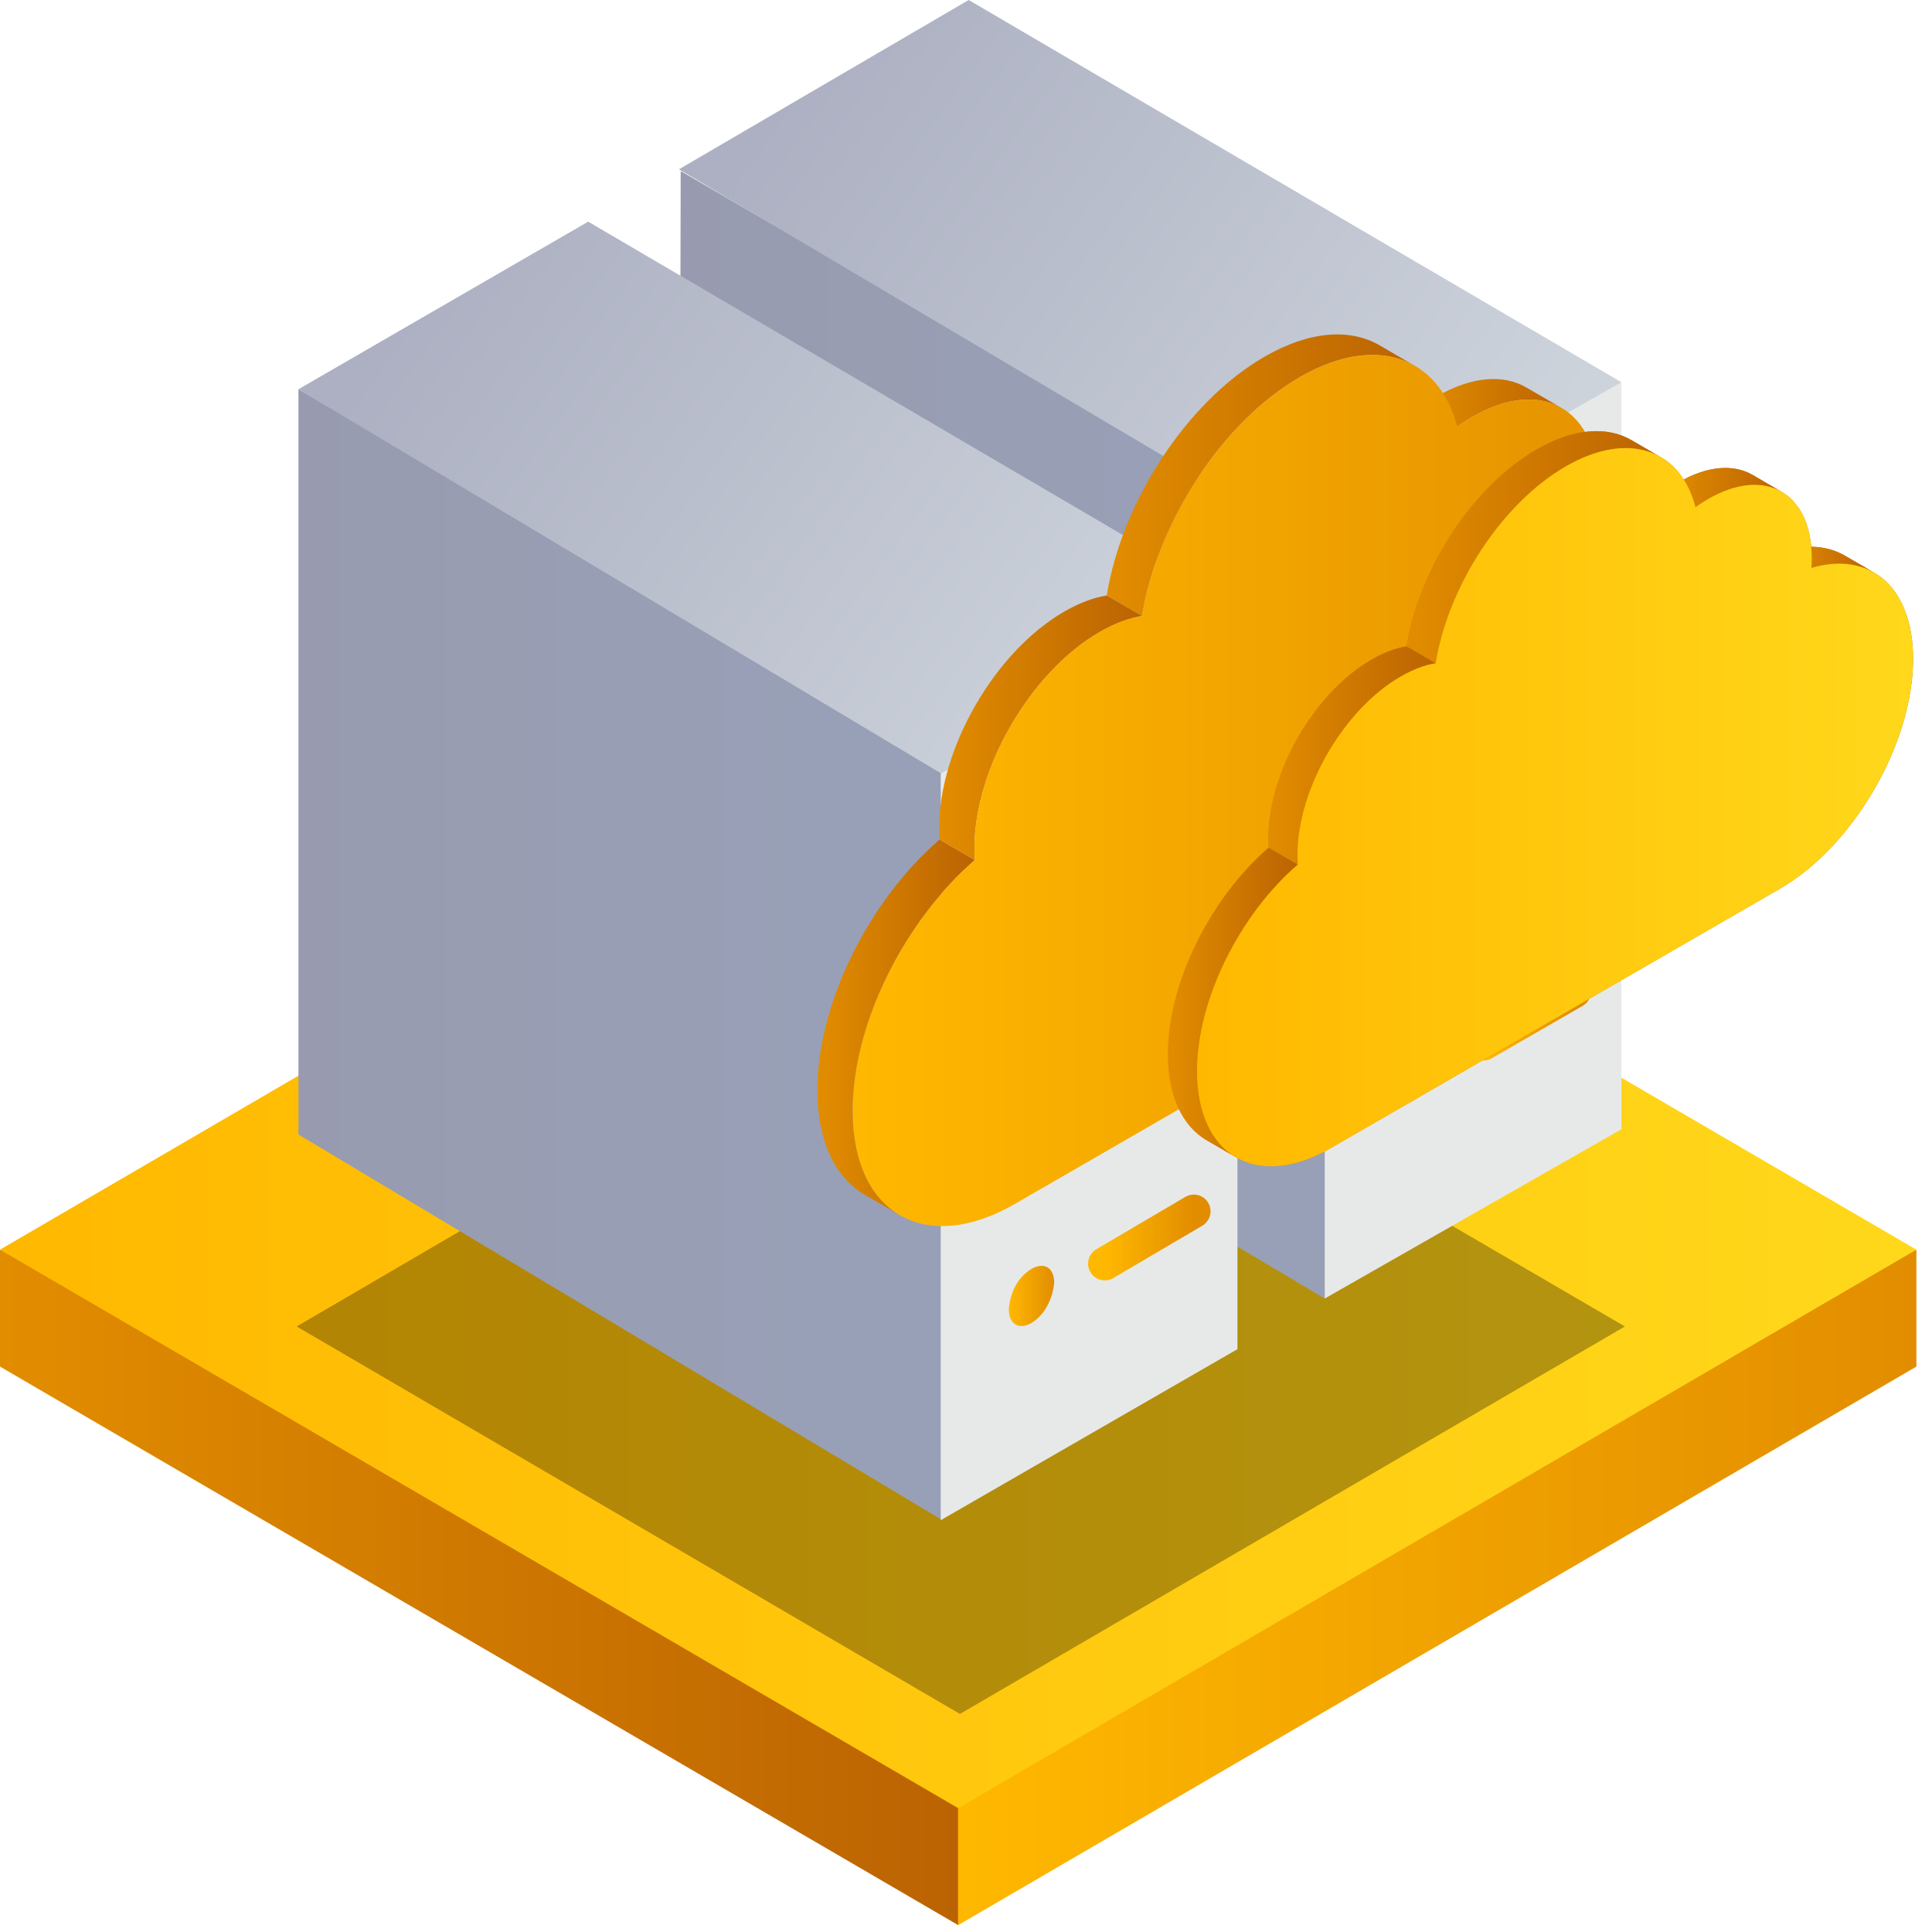
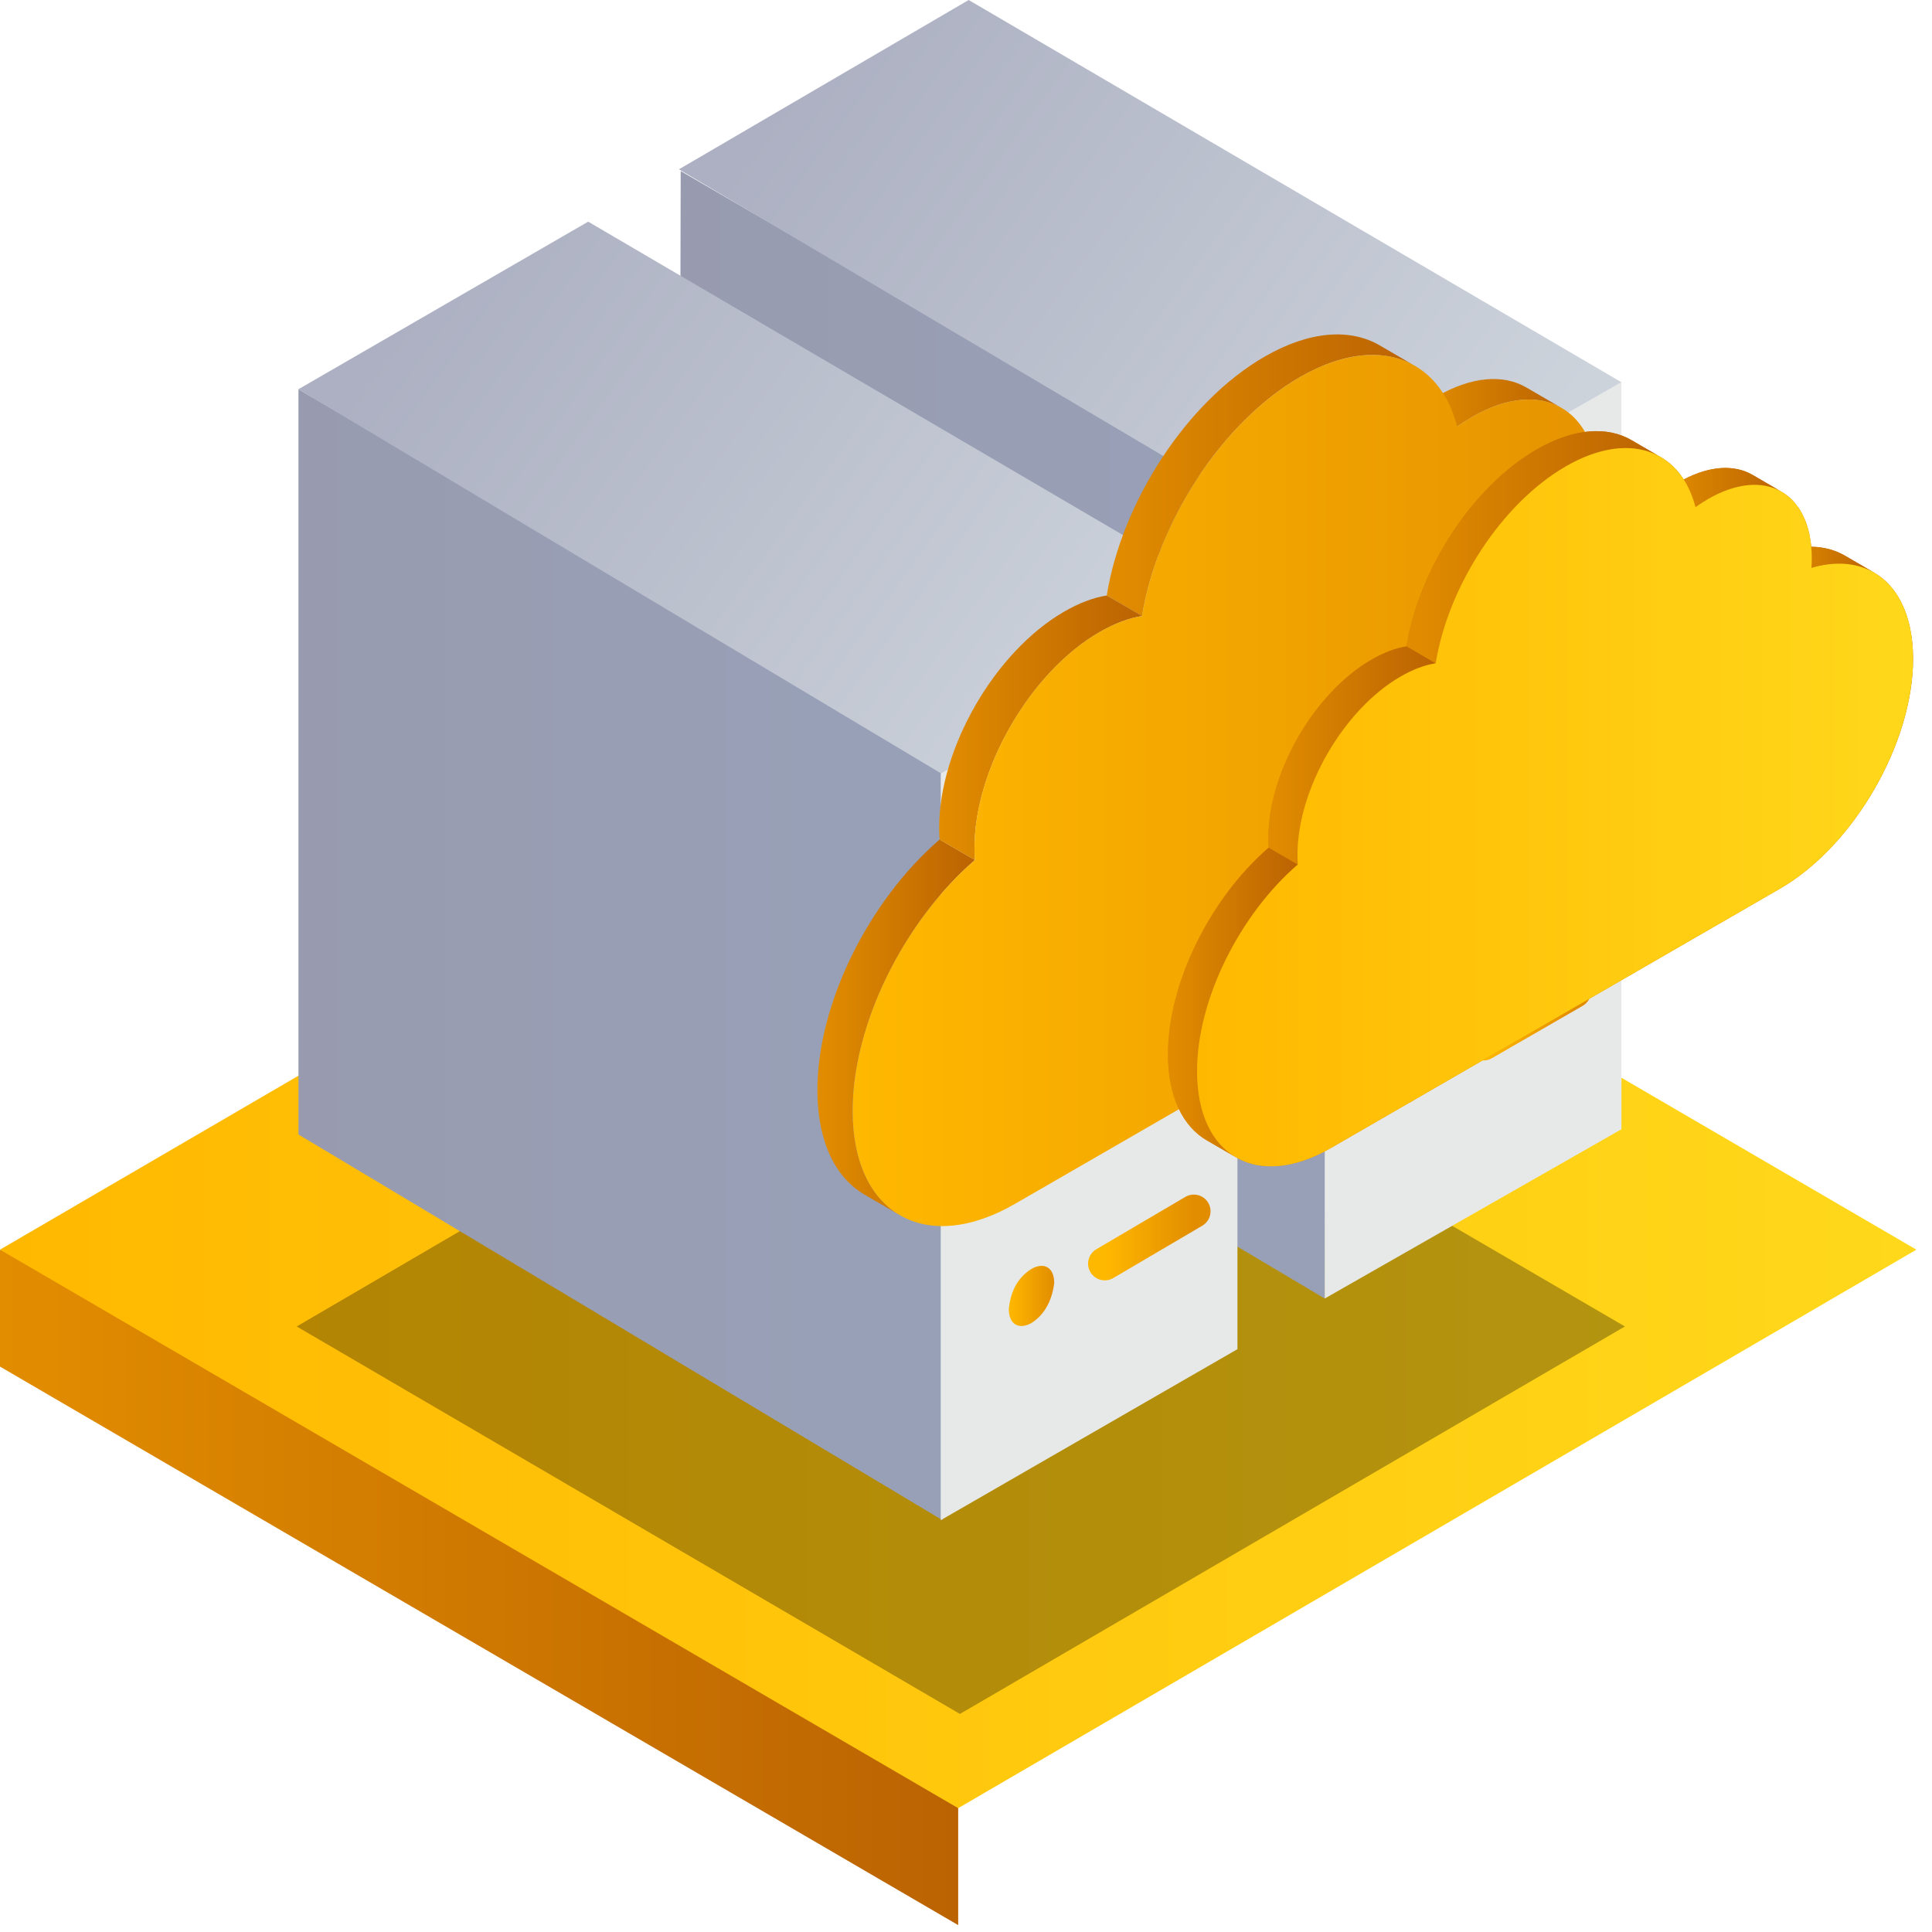
<svg xmlns="http://www.w3.org/2000/svg" width="52" height="52" viewBox="0 0 52 52" fill="none">
  <g clip-path="url(#clip0_2020_76545)">
    <path d="M25.79 43.688L0 33.635V36.782L25.79 51.815V43.688Z" fill="url(#paint0_linear_2020_76545)" />
-     <path d="M51.58 36.782V33.635L25.79 43.688V51.815L51.58 36.782Z" fill="url(#paint1_linear_2020_76545)" />
    <path d="M0 33.635L25.79 48.667L51.58 33.635L25.79 18.602L0 33.635Z" fill="url(#paint2_linear_2020_76545)" />
    <path opacity="0.3" d="M7.986 35.702L25.837 46.131L43.735 35.702L25.837 25.273L7.986 35.702Z" fill="url(#paint3_linear_2020_76545)" />
    <path d="M35.796 14.751L18.321 4.604L18.274 24.616L35.655 34.95L35.796 14.751Z" fill="url(#paint4_linear_2020_76545)" />
    <path d="M43.641 30.394V10.288L35.655 14.845V34.95L43.641 30.394Z" fill="url(#paint5_linear_2020_76545)" />
    <path d="M18.274 4.557L35.655 14.845L43.641 10.288L26.072 0L18.274 4.557Z" fill="url(#paint6_linear_2020_76545)" />
    <path d="M39.93 17.851L42.372 16.442" stroke="url(#paint7_linear_2020_76545)" stroke-width="0.9" stroke-linecap="round" stroke-linejoin="round" />
    <path d="M39.93 23.065L42.372 21.609" stroke="url(#paint8_linear_2020_76545)" stroke-width="0.9" stroke-linecap="round" stroke-linejoin="round" />
    <path d="M39.93 28.092L42.372 26.683" stroke="url(#paint9_linear_2020_76545)" stroke-width="0.9" stroke-linecap="round" stroke-linejoin="round" />
-     <path fill-rule="evenodd" clip-rule="evenodd" d="M38.004 18.18C38.333 17.992 38.615 18.133 38.615 18.556C38.615 18.978 38.38 19.401 38.004 19.636C37.675 19.824 37.393 19.683 37.393 19.26C37.44 18.837 37.628 18.462 38.004 18.18Z" fill="url(#paint10_linear_2020_76545)" />
-     <path fill-rule="evenodd" clip-rule="evenodd" d="M38.004 23.206C38.333 23.018 38.615 23.159 38.615 23.582C38.615 24.005 38.38 24.428 38.004 24.663C37.675 24.851 37.393 24.71 37.393 24.287C37.44 23.864 37.628 23.441 38.004 23.206Z" fill="url(#paint11_linear_2020_76545)" />
    <path fill-rule="evenodd" clip-rule="evenodd" d="M38.004 28.186C38.333 27.998 38.615 28.139 38.615 28.562C38.615 28.985 38.38 29.407 38.004 29.642C37.675 29.83 37.393 29.689 37.393 29.266C37.44 28.844 37.628 28.421 38.004 28.186Z" fill="url(#paint12_linear_2020_76545)" />
-     <path d="M25.415 20.669L8.033 10.476V30.535L25.367 40.916L25.415 20.669Z" fill="url(#paint13_linear_2020_76545)" />
+     <path d="M25.415 20.669L8.033 10.476V30.535L25.367 40.916L25.415 20.669" fill="url(#paint13_linear_2020_76545)" />
    <path d="M33.306 36.313V16.207L25.32 20.811V40.916L33.306 36.313Z" fill="url(#paint14_linear_2020_76545)" />
    <path d="M8.033 10.476L25.32 20.811L33.306 16.207L15.831 5.966L8.033 10.476Z" fill="url(#paint15_linear_2020_76545)" />
    <path d="M29.736 23.817L32.132 22.408" stroke="url(#paint16_linear_2020_76545)" stroke-width="0.9" stroke-linecap="round" stroke-linejoin="round" />
    <path d="M29.736 28.985L32.132 27.575" stroke="url(#paint17_linear_2020_76545)" stroke-width="0.9" stroke-linecap="round" stroke-linejoin="round" />
    <path d="M29.736 34.011L32.132 32.602" stroke="url(#paint18_linear_2020_76545)" stroke-width="0.9" stroke-linecap="round" stroke-linejoin="round" />
    <path fill-rule="evenodd" clip-rule="evenodd" d="M27.763 24.146C28.092 23.958 28.374 24.099 28.374 24.522C28.327 24.945 28.139 25.367 27.763 25.602C27.434 25.79 27.152 25.649 27.152 25.226C27.199 24.803 27.387 24.381 27.763 24.146Z" fill="url(#paint19_linear_2020_76545)" />
    <path fill-rule="evenodd" clip-rule="evenodd" d="M27.763 29.172C28.092 28.985 28.374 29.125 28.374 29.548C28.327 29.971 28.139 30.394 27.763 30.629C27.434 30.817 27.152 30.676 27.152 30.253C27.199 29.83 27.387 29.407 27.763 29.172Z" fill="url(#paint20_linear_2020_76545)" />
    <path fill-rule="evenodd" clip-rule="evenodd" d="M27.763 34.152C28.092 33.964 28.374 34.105 28.374 34.528C28.327 34.951 28.139 35.373 27.763 35.608C27.434 35.796 27.152 35.655 27.152 35.232C27.199 34.763 27.387 34.387 27.763 34.152Z" fill="url(#paint21_linear_2020_76545)" />
    <path d="M41.082 10.429L42.032 10.981C41.419 10.624 40.569 10.675 39.63 11.217C39.49 11.298 39.353 11.385 39.219 11.482L38.27 10.93C38.403 10.833 38.541 10.746 38.681 10.665C39.619 10.123 40.469 10.072 41.082 10.429Z" fill="url(#paint22_linear_2020_76545)" />
    <path d="M38.085 9.849C37.293 9.387 36.199 9.451 34.986 10.149C32.887 11.361 31.142 14.07 30.738 16.58L29.788 16.027C30.192 13.518 31.937 10.809 34.036 9.6C35.249 8.899 36.343 8.835 37.135 9.296L38.085 9.849Z" fill="url(#paint23_linear_2020_76545)" />
    <path d="M24.219 32.706L23.27 32.154C22.488 31.7 22.004 30.734 22 29.36C21.993 27.01 23.392 24.234 25.29 22.596L26.239 23.148C24.342 24.786 22.943 27.562 22.95 29.912C22.954 31.286 23.438 32.252 24.219 32.706Z" fill="url(#paint24_linear_2020_76545)" />
    <path d="M26.239 23.148L25.29 22.596C25.283 22.494 25.278 22.395 25.278 22.288C25.272 20.143 26.777 17.539 28.642 16.462C29.044 16.23 29.429 16.084 29.788 16.028L30.738 16.579C30.378 16.636 29.993 16.782 29.591 17.014C27.727 18.091 26.222 20.695 26.228 22.84C26.228 22.947 26.233 23.046 26.239 23.148Z" fill="url(#paint25_linear_2020_76545)" />
    <path d="M34.987 10.15C37.02 8.977 38.732 9.592 39.22 11.482C39.353 11.385 39.491 11.298 39.63 11.217C41.495 10.14 43.01 11.001 43.016 13.147C43.016 13.253 43.012 13.357 43.006 13.464C44.904 12.908 46.316 14.066 46.323 16.416C46.331 19.182 44.389 22.546 41.982 23.936C39.578 25.324 29.723 31.014 27.321 32.401C24.912 33.792 22.958 32.678 22.95 29.912C22.943 27.562 24.342 24.786 26.239 23.148C26.233 23.046 26.228 22.947 26.228 22.84C26.222 20.695 27.727 18.091 29.591 17.014C29.993 16.782 30.378 16.636 30.738 16.58C31.142 14.071 32.888 11.362 34.987 10.15Z" fill="url(#paint26_linear_2020_76545)" />
    <path d="M51.491 17.717C51.498 19.998 49.895 22.771 47.911 23.916C45.927 25.061 37.805 29.754 35.825 30.896C34.804 31.486 33.881 31.53 33.227 31.125L32.483 30.694C31.84 30.32 31.439 29.522 31.436 28.39C31.432 26.453 32.584 24.165 34.147 22.814C34.144 22.73 34.14 22.646 34.14 22.558C34.134 20.79 35.373 18.644 36.913 17.754C37.243 17.566 37.559 17.444 37.856 17.397C38.189 15.329 39.628 13.095 41.359 12.098C42.359 11.519 43.262 11.468 43.916 11.849L44.65 12.277C44.667 12.287 44.68 12.293 44.697 12.303C44.943 12.442 45.152 12.647 45.317 12.906C46.041 12.526 46.691 12.506 47.17 12.782L47.948 13.237C48.123 13.334 48.271 13.473 48.389 13.648L48.392 13.644C48.406 13.661 48.416 13.678 48.426 13.698C48.426 13.698 48.429 13.702 48.433 13.705C48.46 13.749 48.487 13.799 48.514 13.85C48.541 13.9 48.564 13.954 48.588 14.012C48.611 14.065 48.632 14.126 48.648 14.187C48.665 14.237 48.679 14.291 48.692 14.348C48.696 14.358 48.699 14.369 48.699 14.382C48.712 14.446 48.722 14.51 48.733 14.578C48.739 14.625 48.746 14.668 48.749 14.716C49.086 14.719 49.393 14.803 49.659 14.958L50.444 15.413C50.4 15.386 50.353 15.363 50.306 15.342C51.03 15.679 51.485 16.508 51.491 17.717Z" fill="url(#paint27_linear_2020_76545)" />
    <path d="M49.66 14.958L50.443 15.413C49.986 15.147 49.405 15.094 48.755 15.284L47.972 14.829C48.622 14.639 49.203 14.692 49.66 14.958Z" fill="url(#paint28_linear_2020_76545)" />
    <path d="M47.17 12.781L47.953 13.236C47.447 12.943 46.746 12.985 45.972 13.431C45.857 13.498 45.743 13.57 45.634 13.649L44.851 13.194C44.961 13.115 45.074 13.043 45.189 12.976C45.963 12.53 46.664 12.488 47.17 12.781Z" fill="url(#paint29_linear_2020_76545)" />
    <path d="M44.698 12.303C44.045 11.923 43.143 11.976 42.143 12.551C40.413 13.551 38.974 15.784 38.641 17.853L37.857 17.398C38.191 15.328 39.629 13.095 41.359 12.098C42.359 11.52 43.262 11.467 43.915 11.848L44.698 12.303Z" fill="url(#paint30_linear_2020_76545)" />
    <path d="M33.266 31.149L32.483 30.694C31.838 30.32 31.439 29.523 31.436 28.39C31.431 26.453 32.584 24.164 34.148 22.814L34.931 23.268C33.367 24.619 32.214 26.908 32.219 28.846C32.222 29.978 32.621 30.775 33.266 31.149Z" fill="url(#paint31_linear_2020_76545)" />
    <path d="M34.931 23.268L34.148 22.813C34.143 22.729 34.139 22.647 34.139 22.56C34.134 20.791 35.374 18.644 36.912 17.756C37.243 17.564 37.561 17.444 37.857 17.398L38.64 17.853C38.344 17.899 38.026 18.02 37.695 18.211C36.157 19.099 34.917 21.246 34.922 23.015C34.922 23.102 34.926 23.184 34.931 23.268Z" fill="url(#paint32_linear_2020_76545)" />
    <path d="M42.144 12.552C43.82 11.584 45.231 12.092 45.634 13.649C45.744 13.57 45.857 13.498 45.972 13.431C47.51 12.544 48.759 13.254 48.764 15.022C48.764 15.11 48.761 15.196 48.755 15.284C50.321 14.825 51.485 15.78 51.49 17.718C51.497 19.998 49.896 22.772 47.911 23.918C45.929 25.062 37.804 29.754 35.824 30.898C33.837 32.044 32.226 31.126 32.219 28.845C32.214 26.907 33.367 24.619 34.931 23.268C34.926 23.184 34.922 23.102 34.922 23.015C34.917 21.246 36.158 19.099 37.695 18.211C38.027 18.02 38.344 17.899 38.641 17.853C38.974 15.784 40.413 13.551 42.144 12.552Z" fill="url(#paint33_linear_2020_76545)" />
  </g>
  <defs>
    <linearGradient id="paint0_linear_2020_76545" x1="0" y1="42.725" x2="25.79" y2="42.725" gradientUnits="userSpaceOnUse">
      <stop stop-color="#E28D00" />
      <stop offset="1" stop-color="#BB6302" />
    </linearGradient>
    <linearGradient id="paint1_linear_2020_76545" x1="51.58" y1="42.725" x2="25.79" y2="42.725" gradientUnits="userSpaceOnUse">
      <stop stop-color="#E28D00" />
      <stop offset="1" stop-color="#FFB800" />
    </linearGradient>
    <linearGradient id="paint2_linear_2020_76545" x1="0" y1="33.635" x2="51.58" y2="33.635" gradientUnits="userSpaceOnUse">
      <stop stop-color="#FFB800" />
      <stop offset="1" stop-color="#FFD81B" />
    </linearGradient>
    <linearGradient id="paint3_linear_2020_76545" x1="36.868" y1="43.667" x2="15.283" y2="28.048" gradientUnits="userSpaceOnUse">
      <stop />
      <stop offset="1" />
    </linearGradient>
    <linearGradient id="paint4_linear_2020_76545" x1="14.992" y1="19.777" x2="32.514" y2="19.777" gradientUnits="userSpaceOnUse">
      <stop stop-color="#989AAD" />
      <stop offset="1" stop-color="#98A0B7" />
    </linearGradient>
    <linearGradient id="paint5_linear_2020_76545" x1="45.7" y1="22.619" x2="45.839" y2="22.619" gradientUnits="userSpaceOnUse">
      <stop stop-color="#E7E9E9" />
      <stop offset="1" stop-color="#98AACD" />
    </linearGradient>
    <linearGradient id="paint6_linear_2020_76545" x1="40.029" y1="13.987" x2="22.216" y2="1.097" gradientUnits="userSpaceOnUse">
      <stop stop-color="#CDD3DB" />
      <stop offset="1" stop-color="#ACB0C2" />
    </linearGradient>
    <linearGradient id="paint7_linear_2020_76545" x1="42.372" y1="17.146" x2="39.93" y2="17.146" gradientUnits="userSpaceOnUse">
      <stop stop-color="#E28D00" />
      <stop offset="1" stop-color="#FFB800" />
    </linearGradient>
    <linearGradient id="paint8_linear_2020_76545" x1="42.372" y1="22.337" x2="39.93" y2="22.337" gradientUnits="userSpaceOnUse">
      <stop stop-color="#E28D00" />
      <stop offset="1" stop-color="#FFB800" />
    </linearGradient>
    <linearGradient id="paint9_linear_2020_76545" x1="42.372" y1="27.387" x2="39.93" y2="27.387" gradientUnits="userSpaceOnUse">
      <stop stop-color="#E28D00" />
      <stop offset="1" stop-color="#FFB800" />
    </linearGradient>
    <linearGradient id="paint10_linear_2020_76545" x1="38.615" y1="18.908" x2="37.393" y2="18.908" gradientUnits="userSpaceOnUse">
      <stop stop-color="#E28D00" />
      <stop offset="1" stop-color="#FFB800" />
    </linearGradient>
    <linearGradient id="paint11_linear_2020_76545" x1="38.615" y1="23.935" x2="37.393" y2="23.935" gradientUnits="userSpaceOnUse">
      <stop stop-color="#E28D00" />
      <stop offset="1" stop-color="#FFB800" />
    </linearGradient>
    <linearGradient id="paint12_linear_2020_76545" x1="38.615" y1="28.914" x2="37.393" y2="28.914" gradientUnits="userSpaceOnUse">
      <stop stop-color="#E28D00" />
      <stop offset="1" stop-color="#FFB800" />
    </linearGradient>
    <linearGradient id="paint13_linear_2020_76545" x1="4.753" y1="25.696" x2="22.161" y2="25.696" gradientUnits="userSpaceOnUse">
      <stop stop-color="#989AAD" />
      <stop offset="1" stop-color="#98A0B7" />
    </linearGradient>
    <linearGradient id="paint14_linear_2020_76545" x1="35.358" y1="28.562" x2="35.496" y2="28.562" gradientUnits="userSpaceOnUse">
      <stop stop-color="#E7E9E9" />
      <stop offset="1" stop-color="#98AACD" />
    </linearGradient>
    <linearGradient id="paint15_linear_2020_76545" x1="29.756" y1="19.917" x2="11.983" y2="7.055" gradientUnits="userSpaceOnUse">
      <stop stop-color="#CDD3DB" />
      <stop offset="1" stop-color="#ACB0C2" />
    </linearGradient>
    <linearGradient id="paint16_linear_2020_76545" x1="32.132" y1="23.112" x2="29.736" y2="23.112" gradientUnits="userSpaceOnUse">
      <stop stop-color="#E28D00" />
      <stop offset="1" stop-color="#FFB800" />
    </linearGradient>
    <linearGradient id="paint17_linear_2020_76545" x1="32.132" y1="28.28" x2="29.736" y2="28.28" gradientUnits="userSpaceOnUse">
      <stop stop-color="#E28D00" />
      <stop offset="1" stop-color="#FFB800" />
    </linearGradient>
    <linearGradient id="paint18_linear_2020_76545" x1="32.132" y1="33.306" x2="29.736" y2="33.306" gradientUnits="userSpaceOnUse">
      <stop stop-color="#E28D00" />
      <stop offset="1" stop-color="#FFB800" />
    </linearGradient>
    <linearGradient id="paint19_linear_2020_76545" x1="28.374" y1="24.874" x2="27.152" y2="24.874" gradientUnits="userSpaceOnUse">
      <stop stop-color="#E28D00" />
      <stop offset="1" stop-color="#FFB800" />
    </linearGradient>
    <linearGradient id="paint20_linear_2020_76545" x1="28.374" y1="29.901" x2="27.152" y2="29.901" gradientUnits="userSpaceOnUse">
      <stop stop-color="#E28D00" />
      <stop offset="1" stop-color="#FFB800" />
    </linearGradient>
    <linearGradient id="paint21_linear_2020_76545" x1="28.374" y1="34.88" x2="27.152" y2="34.88" gradientUnits="userSpaceOnUse">
      <stop stop-color="#E28D00" />
      <stop offset="1" stop-color="#FFB800" />
    </linearGradient>
    <linearGradient id="paint22_linear_2020_76545" x1="38.27" y1="10.841" x2="42.032" y2="10.841" gradientUnits="userSpaceOnUse">
      <stop stop-color="#E28D00" />
      <stop offset="1" stop-color="#BB6302" />
    </linearGradient>
    <linearGradient id="paint23_linear_2020_76545" x1="29.788" y1="12.791" x2="38.085" y2="12.791" gradientUnits="userSpaceOnUse">
      <stop stop-color="#E28D00" />
      <stop offset="1" stop-color="#BB6302" />
    </linearGradient>
    <linearGradient id="paint24_linear_2020_76545" x1="22" y1="27.651" x2="26.239" y2="27.651" gradientUnits="userSpaceOnUse">
      <stop stop-color="#E28D00" />
      <stop offset="1" stop-color="#BB6302" />
    </linearGradient>
    <linearGradient id="paint25_linear_2020_76545" x1="25.278" y1="19.588" x2="30.738" y2="19.588" gradientUnits="userSpaceOnUse">
      <stop stop-color="#E28D00" />
      <stop offset="1" stop-color="#BB6302" />
    </linearGradient>
    <linearGradient id="paint26_linear_2020_76545" x1="46.323" y1="21.277" x2="22.95" y2="21.277" gradientUnits="userSpaceOnUse">
      <stop stop-color="#E28D00" />
      <stop offset="1" stop-color="#FFB800" />
    </linearGradient>
    <linearGradient id="paint27_linear_2020_76545" x1="31.436" y1="21.498" x2="51.491" y2="21.498" gradientUnits="userSpaceOnUse">
      <stop stop-color="#E28D00" />
      <stop offset="1" stop-color="#BB6302" />
    </linearGradient>
    <linearGradient id="paint28_linear_2020_76545" x1="47.972" y1="15.064" x2="50.443" y2="15.064" gradientUnits="userSpaceOnUse">
      <stop stop-color="#E28D00" />
      <stop offset="1" stop-color="#BB6302" />
    </linearGradient>
    <linearGradient id="paint29_linear_2020_76545" x1="44.851" y1="13.122" x2="47.953" y2="13.122" gradientUnits="userSpaceOnUse">
      <stop stop-color="#E28D00" />
      <stop offset="1" stop-color="#BB6302" />
    </linearGradient>
    <linearGradient id="paint30_linear_2020_76545" x1="37.857" y1="14.729" x2="44.698" y2="14.729" gradientUnits="userSpaceOnUse">
      <stop stop-color="#E28D00" />
      <stop offset="1" stop-color="#BB6302" />
    </linearGradient>
    <linearGradient id="paint31_linear_2020_76545" x1="31.436" y1="26.981" x2="34.931" y2="26.981" gradientUnits="userSpaceOnUse">
      <stop stop-color="#E28D00" />
      <stop offset="1" stop-color="#BB6302" />
    </linearGradient>
    <linearGradient id="paint32_linear_2020_76545" x1="34.139" y1="20.333" x2="38.64" y2="20.333" gradientUnits="userSpaceOnUse">
      <stop stop-color="#E28D00" />
      <stop offset="1" stop-color="#BB6302" />
    </linearGradient>
    <linearGradient id="paint33_linear_2020_76545" x1="32.219" y1="21.726" x2="51.49" y2="21.726" gradientUnits="userSpaceOnUse">
      <stop stop-color="#FFB800" />
      <stop offset="1" stop-color="#FFD81B" />
    </linearGradient>
    <clipPath id="clip0_2020_76545">
      <rect width="52" height="52" fill="white" />
    </clipPath>
  </defs>
</svg>